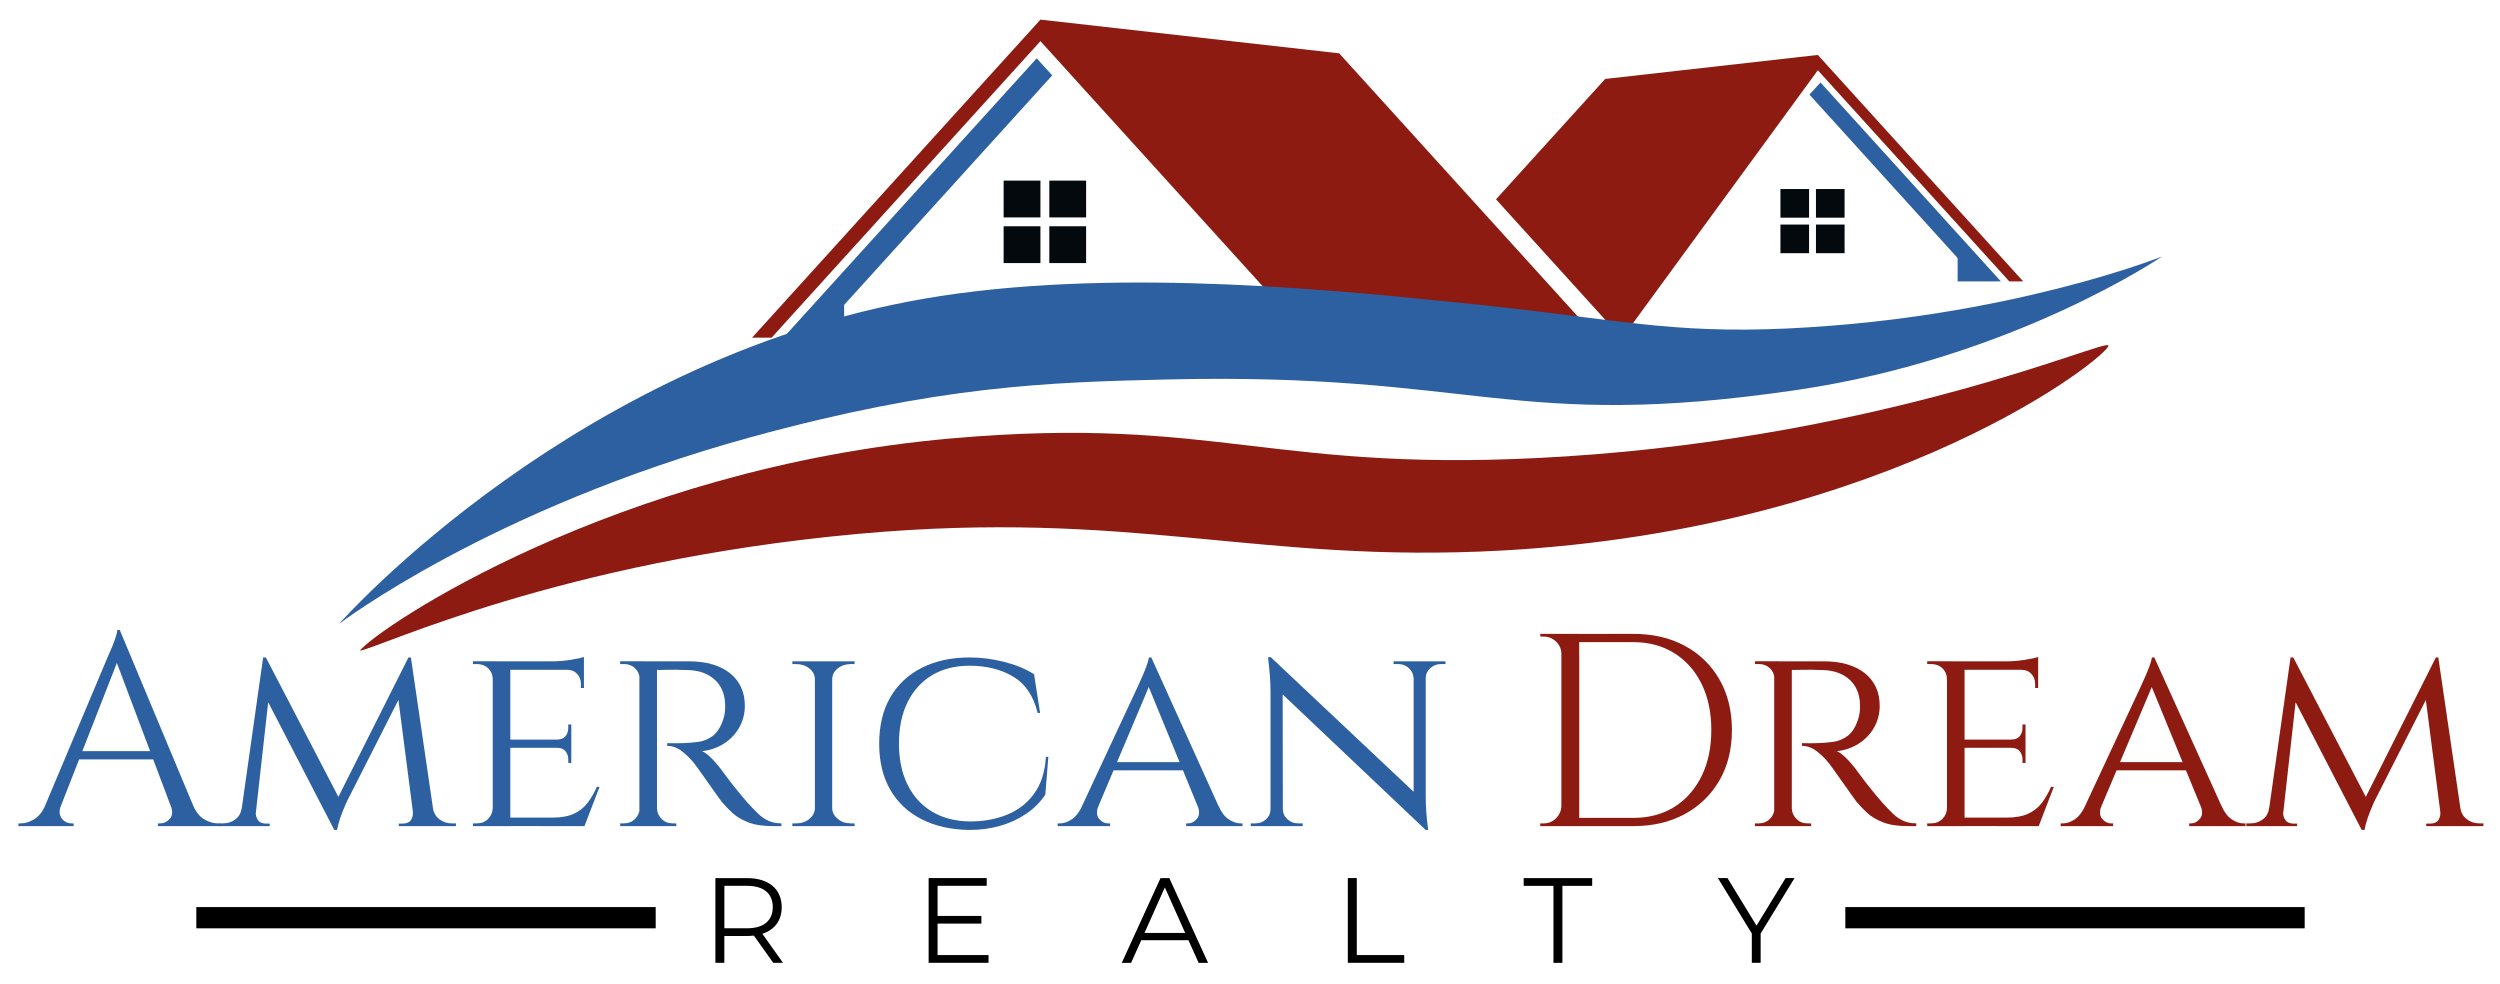
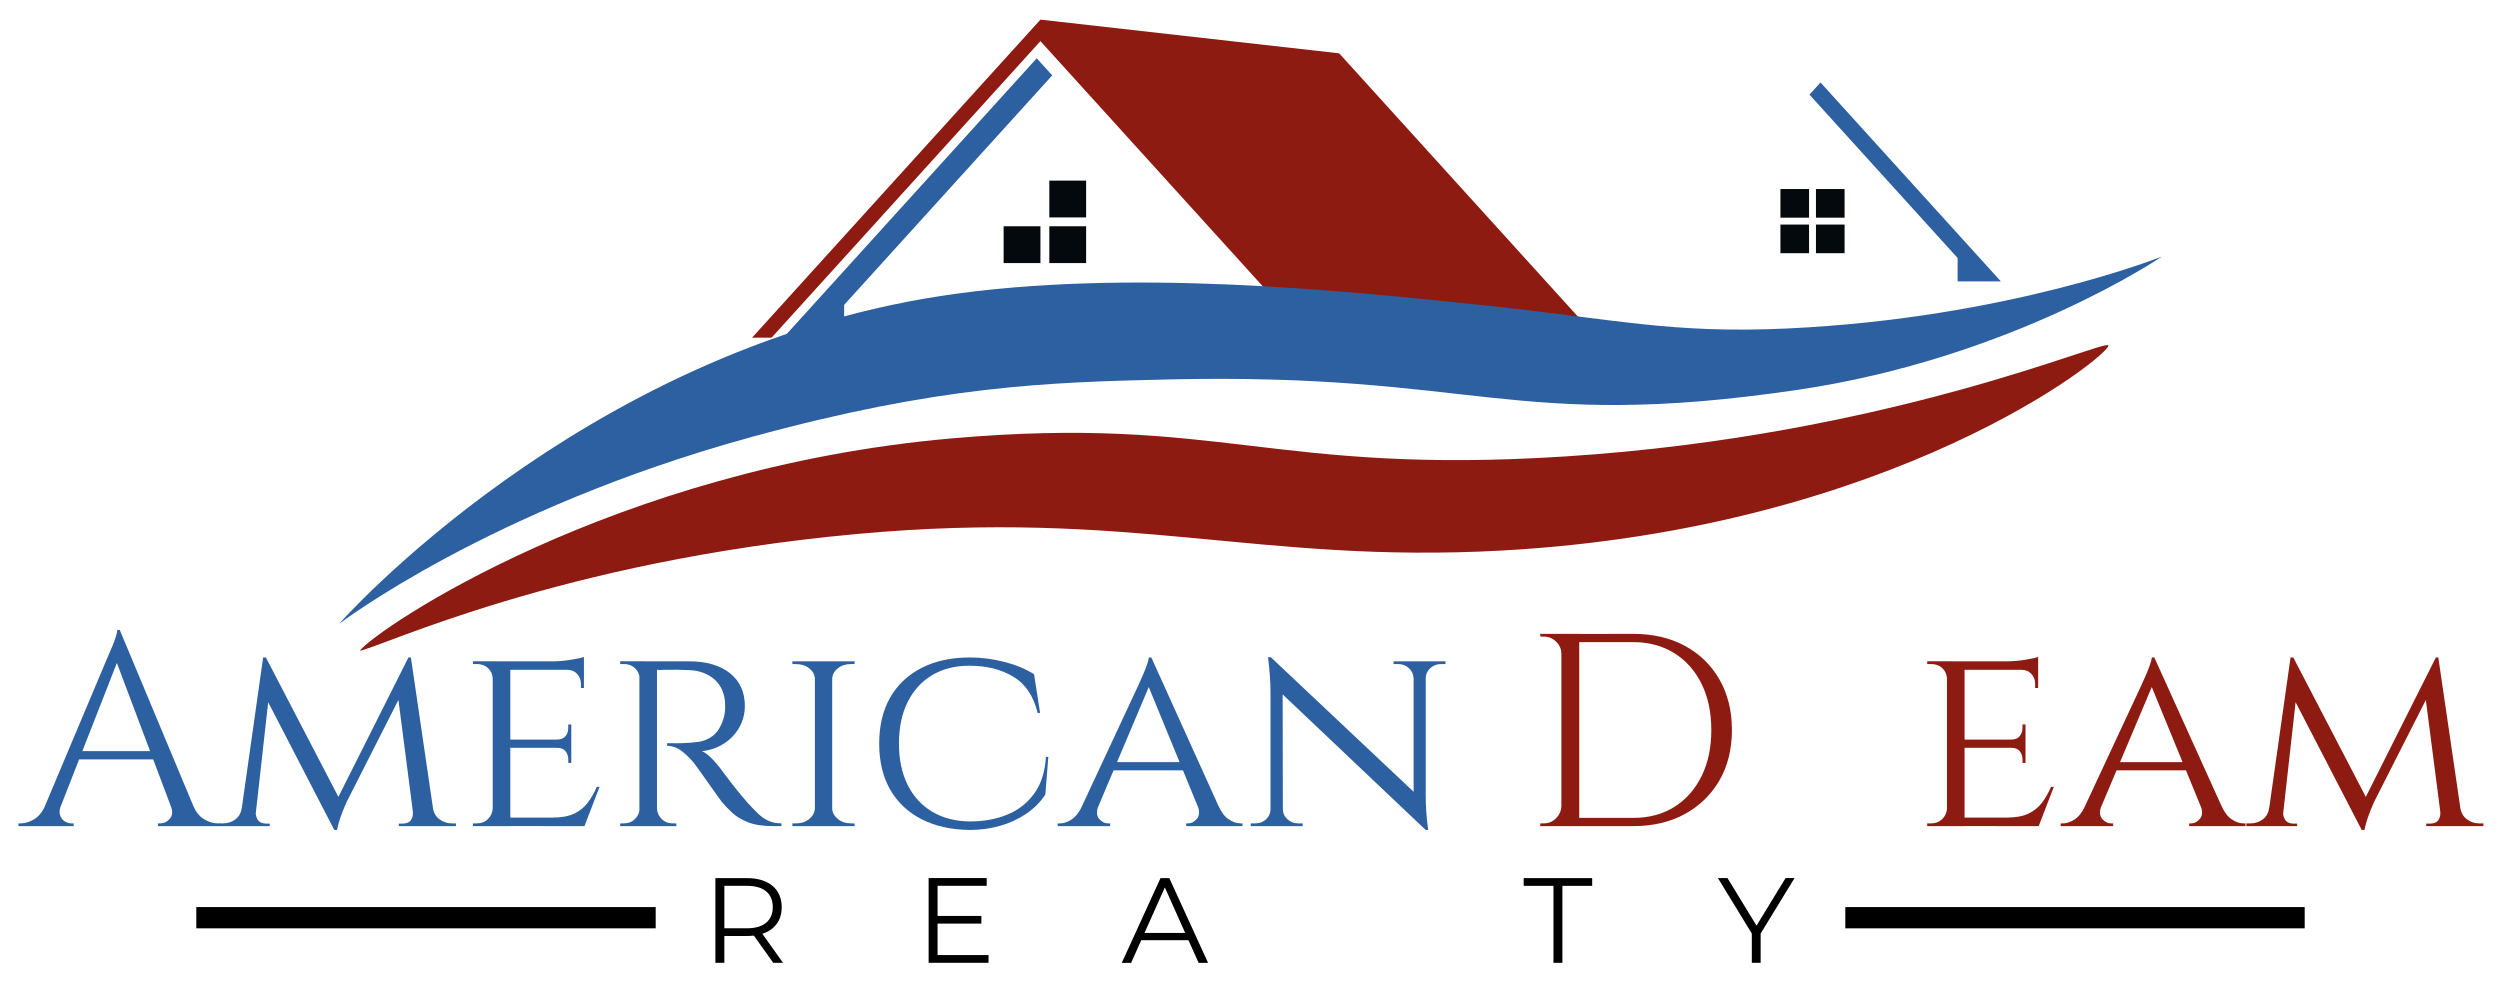
<svg xmlns="http://www.w3.org/2000/svg" x="0px" y="0px" viewBox="0 0 846.98 333.21" style="enable-background:new 0 0 846.98 333.21;" xml:space="preserve">
  <style type="text/css">	.st0{fill:#8D1B12;}	.st1{fill:#2C60A1;}	.st2{fill:#04090D;}</style>
  <g id="Layer_1" />
  <g id="Layer_3">
    <polygon class="st0" points="352.49,13.94 443.58,114.39 541.04,114.39 453.7,18.07 352.49,6.65 254.8,114.39 261.41,114.39  " />
-     <polygon class="st0" points="615.87,18.61 543.81,26.75 506.83,67.53 549.51,114.6 615.87,23.8 680.73,95.33 685.43,95.33  " />
    <polygon class="st1" points="356.48,25.54 351.23,19.75 265.41,114.39 275.91,114.39 285.99,114.39 285.99,103.29  " />
-     <rect x="340.02" y="61.19" class="st2" width="12.47" height="12.47" />
    <rect x="355.5" y="61.19" class="st2" width="12.47" height="12.47" />
    <rect x="340.02" y="76.66" class="st2" width="12.47" height="12.47" />
    <rect x="355.5" y="76.66" class="st2" width="12.47" height="12.47" />
-     <path class="st1" d="M538.86,102.43" />
    <polygon class="st1" points="613.03,32.06 616.77,27.94 677.88,95.33 670.4,95.33 663.23,95.33 663.23,87.42  " />
    <rect x="615.23" y="64.04" transform="matrix(-1 -4.499924e-11 4.499924e-11 -1 1240.162 137.786)" class="st2" width="9.7" height="9.7" />
    <rect x="603.19" y="64.04" transform="matrix(-1 -4.462398e-11 4.462398e-11 -1 1216.087 137.786)" class="st2" width="9.7" height="9.7" />
    <rect x="615.23" y="76.08" transform="matrix(-1 -4.481139e-11 4.481139e-11 -1 1240.162 161.861)" class="st2" width="9.7" height="9.7" />
    <rect x="603.19" y="76.08" transform="matrix(-1 -4.481139e-11 4.481139e-11 -1 1216.087 161.861)" class="st2" width="9.7" height="9.7" />
    <path class="st1" d="M20.57,273.09c-0.43,1.24-0.5,2.3-0.19,3.16c0.31,0.87,0.82,1.54,1.54,2c0.71,0.46,1.44,0.7,2.19,0.7h0.84  v0.93H6.24v-0.93h0.84c1.43,0,2.9-0.45,4.42-1.35c1.52-0.9,2.78-2.4,3.77-4.51H20.57z M40.58,213.44l0.84,6.51L18.06,279.6h-5.58  l23.82-56.57c0.68-1.55,1.26-2.88,1.72-4c0.47-1.12,0.87-2.2,1.21-3.26c0.34-1.05,0.51-1.83,0.51-2.33H40.58z M53.7,254.48v2.79  H24.57v-2.79H53.7z M40.58,213.44l27.54,65.88h-7.91l-21.49-57.04L40.58,213.44z M57.89,273.09h7.63c0.93,2.11,2.17,3.62,3.72,4.51  c1.55,0.9,3.04,1.35,4.47,1.35h0.74v0.93H53.51v-0.93h0.84c1.18,0,2.23-0.51,3.16-1.54C58.44,276.39,58.57,274.95,57.89,273.09z" />
    <path class="st1" d="M83.85,273.65v6.23h-9.68v-0.93h1.4c1.61,0,3.02-0.46,4.23-1.4c1.21-0.93,1.91-2.23,2.09-3.91H83.85z   M89.15,222.75h0.93l1.86,5.49l-5.77,51.64h-5.12L89.15,222.75z M86.64,275.04c-0.06,0.93,0.15,1.81,0.65,2.65  c0.5,0.84,1.43,1.29,2.79,1.35h1.3v0.84h-5.3v-4.84H86.64z M90.08,222.75l25.31,48.66l-2.14,9.77l-24.94-48.2L90.08,222.75z   M138.37,222.75l0.84,6.05l-21.77,42.89c-0.93,2.11-1.64,3.89-2.14,5.35c-0.5,1.46-0.87,2.84-1.12,4.14h-0.93l-1.3-5.86  L138.37,222.75z M139.21,222.75l8.37,57.13h-7.07l-6.05-46.8l3.91-10.33H139.21z M139.86,275.04h0.65v4.84h-5.4v-0.84h1.4  c1.43-0.06,2.37-0.53,2.84-1.4C139.81,276.78,139.98,275.91,139.86,275.04z M144.79,273.65h1.86c0.25,1.67,0.99,2.98,2.23,3.91  c1.24,0.93,2.64,1.4,4.19,1.4h1.4v0.93h-9.68V273.65z" />
    <path class="st1" d="M167.12,229.91h-0.19c-0.06-1.43-0.59-2.61-1.58-3.54c-0.99-0.93-2.27-1.4-3.81-1.4h-1.3v-0.93h8.1  L167.12,229.91z M167.12,273.92l1.21,5.96h-8.1v-0.93h1.3c1.55,0,2.82-0.5,3.81-1.49c0.99-0.99,1.52-2.17,1.58-3.54H167.12z   M172.89,224.05v55.83h-5.96v-55.83H172.89z M197.83,224.05v2.88H172.7v-2.88H197.83z M193.55,250.57v2.79H172.7v-2.79H193.55z   M197.92,276.99l-0.19,2.88H172.7v-2.88H197.92z M203.13,266.57l-5.12,13.31h-14.14l3.16-2.88c3.1,0,5.6-0.45,7.49-1.35  c1.89-0.9,3.43-2.14,4.61-3.72c1.18-1.58,2.2-3.36,3.07-5.35H203.13z M197.83,222.56v2.42l-10.61-0.93c1.92,0,3.97-0.17,6.14-0.51  C195.53,223.2,197.02,222.87,197.83,222.56z M193.55,245.45v5.3h-4.84v-0.19c1.3,0,2.26-0.39,2.88-1.16  c0.62-0.77,0.93-1.69,0.93-2.74v-1.21H193.55z M193.55,253.17v5.3h-1.02v-1.21c0-1.05-0.31-1.97-0.93-2.75  c-0.62-0.78-1.58-1.16-2.88-1.16v-0.19H193.55z M197.83,226.66v6.42h-1.02v-1.4c0-1.3-0.42-2.42-1.26-3.35s-1.97-1.4-3.4-1.4v-0.28  H197.83z" />
    <path class="st1" d="M216.9,229.91h-0.19c-0.06-1.43-0.59-2.61-1.58-3.54c-0.99-0.93-2.23-1.4-3.72-1.4h-1.3v-0.93h7.91  L216.9,229.91z M216.9,273.92l1.12,5.96h-7.91v-0.93h1.3c1.49,0,2.73-0.5,3.72-1.49c0.99-0.99,1.52-2.17,1.58-3.54H216.9z   M222.58,224.05v55.83h-5.96v-55.83H222.58z M222.3,273.92h0.28c0.06,1.37,0.59,2.54,1.58,3.54c0.99,0.99,2.23,1.49,3.72,1.49h1.21  l0.09,0.93h-8L222.3,273.92z M233.46,224.05c2.92,0,5.54,0.34,7.86,1.02c2.33,0.68,4.31,1.67,5.96,2.98  c1.64,1.3,2.9,2.88,3.77,4.75c0.87,1.86,1.3,3.97,1.3,6.33c0,2.61-0.62,5.02-1.86,7.26c-1.24,2.23-2.96,4.06-5.16,5.49  c-2.2,1.43-4.7,2.3-7.49,2.61c1.05,0.43,2.28,1.4,3.68,2.88c1.4,1.49,2.59,2.95,3.58,4.37c1.61,2.17,3.05,4.05,4.33,5.63  c1.27,1.58,2.53,3.09,3.77,4.51c1.3,1.43,2.5,2.67,3.58,3.72c1.08,1.06,2.26,1.88,3.54,2.47c1.27,0.59,2.75,0.88,4.42,0.88v0.93  h-2.88c-3.41,0-6.22-0.43-8.42-1.3c-2.2-0.87-3.99-1.94-5.35-3.21c-1.37-1.27-2.54-2.5-3.54-3.68c-0.25-0.31-0.82-1.1-1.72-2.37  c-0.9-1.27-1.88-2.65-2.93-4.14c-1.06-1.49-2.02-2.84-2.88-4.05c-0.87-1.21-1.4-1.94-1.58-2.19c-1.24-1.61-2.67-3.05-4.28-4.33  c-1.61-1.27-3.32-1.91-5.12-1.91v-0.93c1.98,0.06,3.75,0.06,5.3,0c1.74-0.06,3.47-0.2,5.21-0.42c1.74-0.22,3.36-0.88,4.88-2  c1.52-1.12,2.71-2.98,3.58-5.58c0.25-0.68,0.43-1.49,0.56-2.42c0.12-0.93,0.15-1.89,0.09-2.88c-0.06-1.74-0.39-3.29-0.98-4.65  c-0.59-1.36-1.43-2.54-2.51-3.54c-1.09-0.99-2.37-1.77-3.86-2.33s-3.16-0.87-5.02-0.93c-2.92-0.12-5.46-0.15-7.63-0.09  c-2.17,0.06-3.26,0.06-3.26,0c0-0.06-0.08-0.33-0.23-0.79c-0.16-0.46-0.39-1.16-0.7-2.09H233.46z" />
    <path class="st1" d="M276.36,230.01h-0.28c-0.06-1.43-0.7-2.62-1.91-3.58c-1.21-0.96-2.68-1.44-4.42-1.44c-0.06,0-0.5,0-1.3,0  v-0.93h7.91V230.01z M276.36,273.92v5.96h-7.91v-0.93h1.3c1.74,0,3.21-0.5,4.42-1.49c1.21-0.99,1.84-2.17,1.91-3.54H276.36z   M281.94,224.05v55.83h-5.86v-55.83H281.94z M281.66,230.01v-5.96h7.91l-0.09,0.93h-1.21c-1.74,0-3.21,0.48-4.42,1.44  c-1.21,0.96-1.85,2.16-1.91,3.58H281.66z M281.66,273.92h0.28c0.06,1.37,0.7,2.54,1.91,3.54c1.21,0.99,2.68,1.49,4.42,1.49h1.21  l0.09,0.93h-7.91V273.92z" />
    <path class="st1" d="M355.17,256.43l-1.02,12.75c-1.61,2.48-3.72,4.62-6.33,6.42c-2.61,1.8-5.55,3.18-8.84,4.14  c-3.29,0.96-6.76,1.44-10.42,1.44c-6.27-0.06-11.71-1.27-16.33-3.63c-4.62-2.36-8.17-5.71-10.65-10.05  c-2.48-4.34-3.72-9.52-3.72-15.54c0-6.08,1.24-11.29,3.72-15.63c2.48-4.34,6.03-7.69,10.65-10.05c4.62-2.36,10.06-3.54,16.33-3.54  c3.85,0,7.72,0.5,11.63,1.49c3.91,0.99,7.29,2.39,10.14,4.19l2.05,13.12h-0.84c-1.37-5.71-4.11-9.8-8.23-12.28  c-4.13-2.48-9.07-3.72-14.84-3.72c-4.9,0-9.13,1.07-12.7,3.21c-3.57,2.14-6.33,5.18-8.28,9.12c-1.95,3.94-2.93,8.64-2.93,14.1  c0,5.33,0.98,9.97,2.93,13.91c1.95,3.94,4.73,6.98,8.33,9.12c3.6,2.14,7.85,3.24,12.75,3.3c4.65,0,8.85-0.76,12.61-2.28  c3.75-1.52,6.81-3.89,9.17-7.12c2.36-3.22,3.69-7.38,4-12.47H355.17z" />
    <path class="st1" d="M372.1,273.09c-0.68,1.86-0.59,3.3,0.28,4.33c0.87,1.02,1.86,1.54,2.98,1.54h0.74v0.93h-17.77v-0.93h0.74  c1.3,0,2.64-0.45,4-1.35c1.36-0.9,2.54-2.4,3.54-4.51H372.1z M390.06,222.75l0.65,6.42l-21.31,50.43h-5.86l22.05-47.27  c0.68-1.49,1.26-2.78,1.72-3.86c0.47-1.08,0.88-2.15,1.26-3.21c0.37-1.05,0.59-1.89,0.65-2.51H390.06z M401.04,258.2v2.79h-24.66  v-2.79H401.04z M390.06,222.75l25.59,56.57h-7.35l-19.82-48.29L390.06,222.75z M405.79,273.09h7.07c0.93,2.11,2.08,3.62,3.44,4.51  c1.36,0.9,2.67,1.35,3.91,1.35h0.74v0.93h-19.08v-0.93h0.74c1.05,0,2.02-0.51,2.88-1.54C406.38,276.39,406.47,274.95,405.79,273.09  z" />
    <path class="st1" d="M430.72,274.11v5.77h-6.98v-0.93h1.58c1.43,0,2.64-0.46,3.63-1.4c0.99-0.93,1.49-2.08,1.49-3.44H430.72z   M430.54,222.66l4,5.21l0.09,52.01h-4.19v-45.59c0-3.16-0.28-7.04-0.84-11.63H430.54z M430.54,222.66l51.55,48.57l0.93,9.96  l-51.55-48.85L430.54,222.66z M434.63,274.11c0,1.37,0.51,2.51,1.54,3.44s2.22,1.4,3.58,1.4h1.58v0.93h-6.98v-5.77H434.63z   M478.92,229.82c-0.06-1.36-0.59-2.51-1.58-3.44c-0.99-0.93-2.2-1.4-3.63-1.4h-1.58v-0.93h6.98v5.77H478.92z M483.02,224.05v45.22  c0,1.99,0.06,3.89,0.19,5.72c0.12,1.83,0.34,3.89,0.65,6.19h-0.84l-4.09-4.93v-52.2H483.02z M482.74,229.82v-5.77h6.98v0.93h-1.58  c-1.37,0-2.56,0.46-3.58,1.4s-1.54,2.08-1.54,3.44H482.74z" />
    <path class="st0" d="M529.26,221.54h-0.28c0-1.61-0.59-2.99-1.77-4.14c-1.18-1.15-2.57-1.72-4.19-1.72h-1.12l-0.09-0.93h7.44  V221.54z M529.26,273.09v6.79h-7.44v-0.93h1.21c1.61,0,2.99-0.57,4.14-1.72c1.15-1.15,1.75-2.53,1.81-4.14H529.26z M535.03,214.75  v65.13h-6.05v-65.13H535.03z M553.36,214.75c6.64,0,12.45,1.35,17.45,4.05s8.9,6.5,11.72,11.4c2.82,4.9,4.23,10.61,4.23,17.12  c0,6.51-1.41,12.21-4.23,17.07c-2.82,4.87-6.73,8.67-11.72,11.4c-4.99,2.73-10.81,4.09-17.45,4.09h-19.91l-0.09-2.79  c2.67,0,5.01,0,7.02,0s4.02,0,6,0c1.98,0,4.31,0,6.98,0c5.33,0,9.97-1.24,13.91-3.72c3.94-2.48,7.01-5.96,9.21-10.42  c2.2-4.47,3.3-9.68,3.3-15.63s-1.1-11.17-3.3-15.63c-2.2-4.47-5.29-7.94-9.26-10.42c-3.97-2.48-8.59-3.72-13.86-3.72  c-2.79,0-5.23,0-7.3,0c-2.08,0-4.16,0-6.23,0c-2.08,0-4.54,0-7.4,0v-2.79H553.36z" />
-     <path class="st0" d="M601.37,229.91h-0.19c-0.06-1.43-0.59-2.61-1.58-3.54c-0.99-0.93-2.23-1.4-3.72-1.4h-1.3v-0.93h7.91  L601.37,229.91z M601.37,273.92l1.12,5.96h-7.91v-0.93h1.3c1.49,0,2.73-0.5,3.72-1.49c0.99-0.99,1.52-2.17,1.58-3.54H601.37z   M607.05,224.05v55.83h-5.96v-55.83H607.05z M606.77,273.92h0.28c0.06,1.37,0.59,2.54,1.58,3.54c0.99,0.99,2.23,1.49,3.72,1.49  h1.21l0.09,0.93h-8L606.77,273.92z M617.94,224.05c2.92,0,5.54,0.34,7.86,1.02c2.33,0.68,4.31,1.67,5.96,2.98s2.9,2.88,3.77,4.75  c0.87,1.86,1.3,3.97,1.3,6.33c0,2.61-0.62,5.02-1.86,7.26c-1.24,2.23-2.96,4.06-5.17,5.49c-2.2,1.43-4.7,2.3-7.49,2.61  c1.05,0.43,2.28,1.4,3.68,2.88c1.4,1.49,2.59,2.95,3.58,4.37c1.61,2.17,3.05,4.05,4.33,5.63c1.27,1.58,2.53,3.09,3.77,4.51  c1.3,1.43,2.5,2.67,3.58,3.72c1.08,1.06,2.26,1.88,3.54,2.47c1.27,0.59,2.74,0.88,4.42,0.88v0.93h-2.88c-3.41,0-6.22-0.43-8.42-1.3  c-2.2-0.87-3.99-1.94-5.35-3.21c-1.37-1.27-2.54-2.5-3.54-3.68c-0.25-0.31-0.82-1.1-1.72-2.37c-0.9-1.27-1.88-2.65-2.93-4.14  c-1.05-1.49-2.02-2.84-2.88-4.05c-0.87-1.21-1.4-1.94-1.58-2.19c-1.24-1.61-2.67-3.05-4.28-4.33c-1.61-1.27-3.32-1.91-5.12-1.91  v-0.93c1.98,0.06,3.75,0.06,5.3,0c1.74-0.06,3.47-0.2,5.21-0.42c1.74-0.22,3.36-0.88,4.89-2c1.52-1.12,2.71-2.98,3.58-5.58  c0.25-0.68,0.43-1.49,0.56-2.42c0.12-0.93,0.15-1.89,0.09-2.88c-0.06-1.74-0.39-3.29-0.98-4.65c-0.59-1.36-1.43-2.54-2.51-3.54  c-1.09-0.99-2.37-1.77-3.86-2.33c-1.49-0.56-3.16-0.87-5.03-0.93c-2.92-0.12-5.46-0.15-7.63-0.09c-2.17,0.06-3.26,0.06-3.26,0  c0-0.06-0.08-0.33-0.23-0.79c-0.16-0.46-0.39-1.16-0.7-2.09H617.94z" />
    <path class="st0" d="M659.81,229.91h-0.19c-0.06-1.43-0.59-2.61-1.58-3.54c-0.99-0.93-2.27-1.4-3.82-1.4h-1.3v-0.93h8.1  L659.81,229.91z M659.81,273.92l1.21,5.96h-8.1v-0.93h1.3c1.55,0,2.82-0.5,3.82-1.49c0.99-0.99,1.52-2.17,1.58-3.54H659.81z   M665.58,224.05v55.83h-5.96v-55.83H665.58z M690.51,224.05v2.88h-25.12v-2.88H690.51z M686.23,250.57v2.79h-20.84v-2.79H686.23z   M690.61,276.99l-0.19,2.88h-25.03v-2.88H690.61z M695.82,266.57l-5.12,13.31h-14.14l3.16-2.88c3.1,0,5.6-0.45,7.49-1.35  c1.89-0.9,3.43-2.14,4.61-3.72c1.18-1.58,2.2-3.36,3.07-5.35H695.82z M690.51,222.56v2.42l-10.61-0.93c1.92,0,3.97-0.17,6.14-0.51  C688.22,223.2,689.71,222.87,690.51,222.56z M686.23,245.45v5.3h-4.84v-0.19c1.3,0,2.26-0.39,2.88-1.16  c0.62-0.77,0.93-1.69,0.93-2.74v-1.21H686.23z M686.23,253.17v5.3h-1.02v-1.21c0-1.05-0.31-1.97-0.93-2.75  c-0.62-0.78-1.58-1.16-2.88-1.16v-0.19H686.23z M690.51,226.66v6.42h-1.02v-1.4c0-1.3-0.42-2.42-1.26-3.35  c-0.84-0.93-1.97-1.4-3.4-1.4v-0.28H690.51z" />
    <path class="st0" d="M711.91,273.09c-0.68,1.86-0.59,3.3,0.28,4.33c0.87,1.02,1.86,1.54,2.98,1.54h0.74v0.93h-17.77v-0.93h0.74  c1.3,0,2.64-0.45,4-1.35c1.36-0.9,2.54-2.4,3.54-4.51H711.91z M729.87,222.75l0.65,6.42l-21.31,50.43h-5.86l22.05-47.27  c0.68-1.49,1.26-2.78,1.72-3.86c0.46-1.08,0.88-2.15,1.26-3.21c0.37-1.05,0.59-1.89,0.65-2.51H729.87z M740.85,258.2v2.79h-24.66  v-2.79H740.85z M729.87,222.75l25.59,56.57h-7.35l-19.82-48.29L729.87,222.75z M745.6,273.09h7.07c0.93,2.11,2.08,3.62,3.44,4.51  c1.36,0.9,2.67,1.35,3.91,1.35h0.74v0.93h-19.08v-0.93h0.74c1.05,0,2.02-0.51,2.88-1.54C746.19,276.39,746.28,274.95,745.6,273.09z  " />
    <path class="st0" d="M770.72,273.65v6.23h-9.68v-0.93h1.4c1.61,0,3.02-0.46,4.23-1.4c1.21-0.93,1.91-2.23,2.09-3.91H770.72z   M776.02,222.75h0.93l1.86,5.49l-5.77,51.64h-5.12L776.02,222.75z M773.51,275.04c-0.06,0.93,0.15,1.81,0.65,2.65  c0.5,0.84,1.43,1.29,2.79,1.35h1.3v0.84h-5.3v-4.84H773.51z M776.95,222.75l25.31,48.66l-2.14,9.77l-24.94-48.2L776.95,222.75z   M825.25,222.75l0.84,6.05l-21.77,42.89c-0.93,2.11-1.64,3.89-2.14,5.35c-0.5,1.46-0.87,2.84-1.12,4.14h-0.93l-1.3-5.86  L825.25,222.75z M826.08,222.75l8.37,57.13h-7.07l-6.05-46.8l3.91-10.33H826.08z M826.74,275.04h0.65v4.84h-5.4v-0.84h1.4  c1.43-0.06,2.37-0.53,2.84-1.4C826.69,276.78,826.86,275.91,826.74,275.04z M831.67,273.65h1.86c0.25,1.67,0.99,2.98,2.23,3.91  c1.24,0.93,2.64,1.4,4.19,1.4h1.4v0.93h-9.68V273.65z" />
    <g>
      <path d="M261.97,326.2l-6.56-9.22c-0.74,0.08-1.48,0.12-2.3,0.12h-7.71v9.1h-3.03v-28.7h10.74c7.3,0,11.73,3.69,11.73,9.84   c0,4.51-2.38,7.67-6.56,9.02l7.01,9.84H261.97z M261.81,307.33c0-4.59-3.03-7.22-8.77-7.22h-7.63v14.39h7.63   C258.77,314.51,261.81,311.84,261.81,307.33z" />
      <path d="M334.91,323.57v2.62h-20.3v-28.7h19.68v2.62h-16.65v10.21h14.84v2.58h-14.84v10.66H334.91z" />
      <path d="M402.64,318.53h-15.99l-3.44,7.67h-3.16l13.12-28.7h2.99l13.12,28.7h-3.2L402.64,318.53z M401.53,316.07l-6.89-15.42   l-6.89,15.42H401.53z" />
-       <path d="M456.64,297.49h3.03v26.08h16.07v2.62h-19.11V297.49z" />
      <path d="M526.3,300.12h-10.09v-2.62h23.21v2.62h-10.09v26.08h-3.03V300.12z" />
      <path d="M596.49,316.27v9.92h-2.99v-9.92l-11.48-18.78h3.24l9.84,16.11l9.84-16.11h3.03L596.49,316.27z" />
    </g>
    <rect x="625.18" y="307.31" width="155.63" height="7.2" />
    <rect x="66.51" y="307.31" width="155.63" height="7.2" />
  </g>
  <g id="Layer_2">
    <path class="st1" d="M451.95,114.39" />
    <polyline class="st1" points="290.48,299.15 290.48,299.15 290.48,299.15  " />
    <path class="st0" d="M121.88,220.47c7.02-1.11,67.56-30.33,168.54-39.57c93.18-8.53,135.52,10.13,218.18,5.63  c133.24-7.25,206.7-66.66,205.7-69.48c-0.85-2.41-73.89,30.54-184.01,37.59c-99.48,6.37-116.72-14.12-207.95-6.11  C207.9,158.58,127.75,212.94,121.88,220.47z" />
    <path class="st1" d="M114.84,211.39c0,0,81.49-92.56,204.4-111.19c62.05-9.41,134.78-1.84,182.23,3.1  c45.92,4.78,64.49,9.84,104.2,7.98c74.81-3.51,126.81-24.39,126.81-24.39s-50.57,34.49-123.71,45.23  c-96.66,14.19-108.06-6.01-213.33-3.56c-40.3,0.94-77.29,2.07-140.94,19.52C165.88,172.38,114.84,211.39,114.84,211.39z" />
  </g>
</svg>